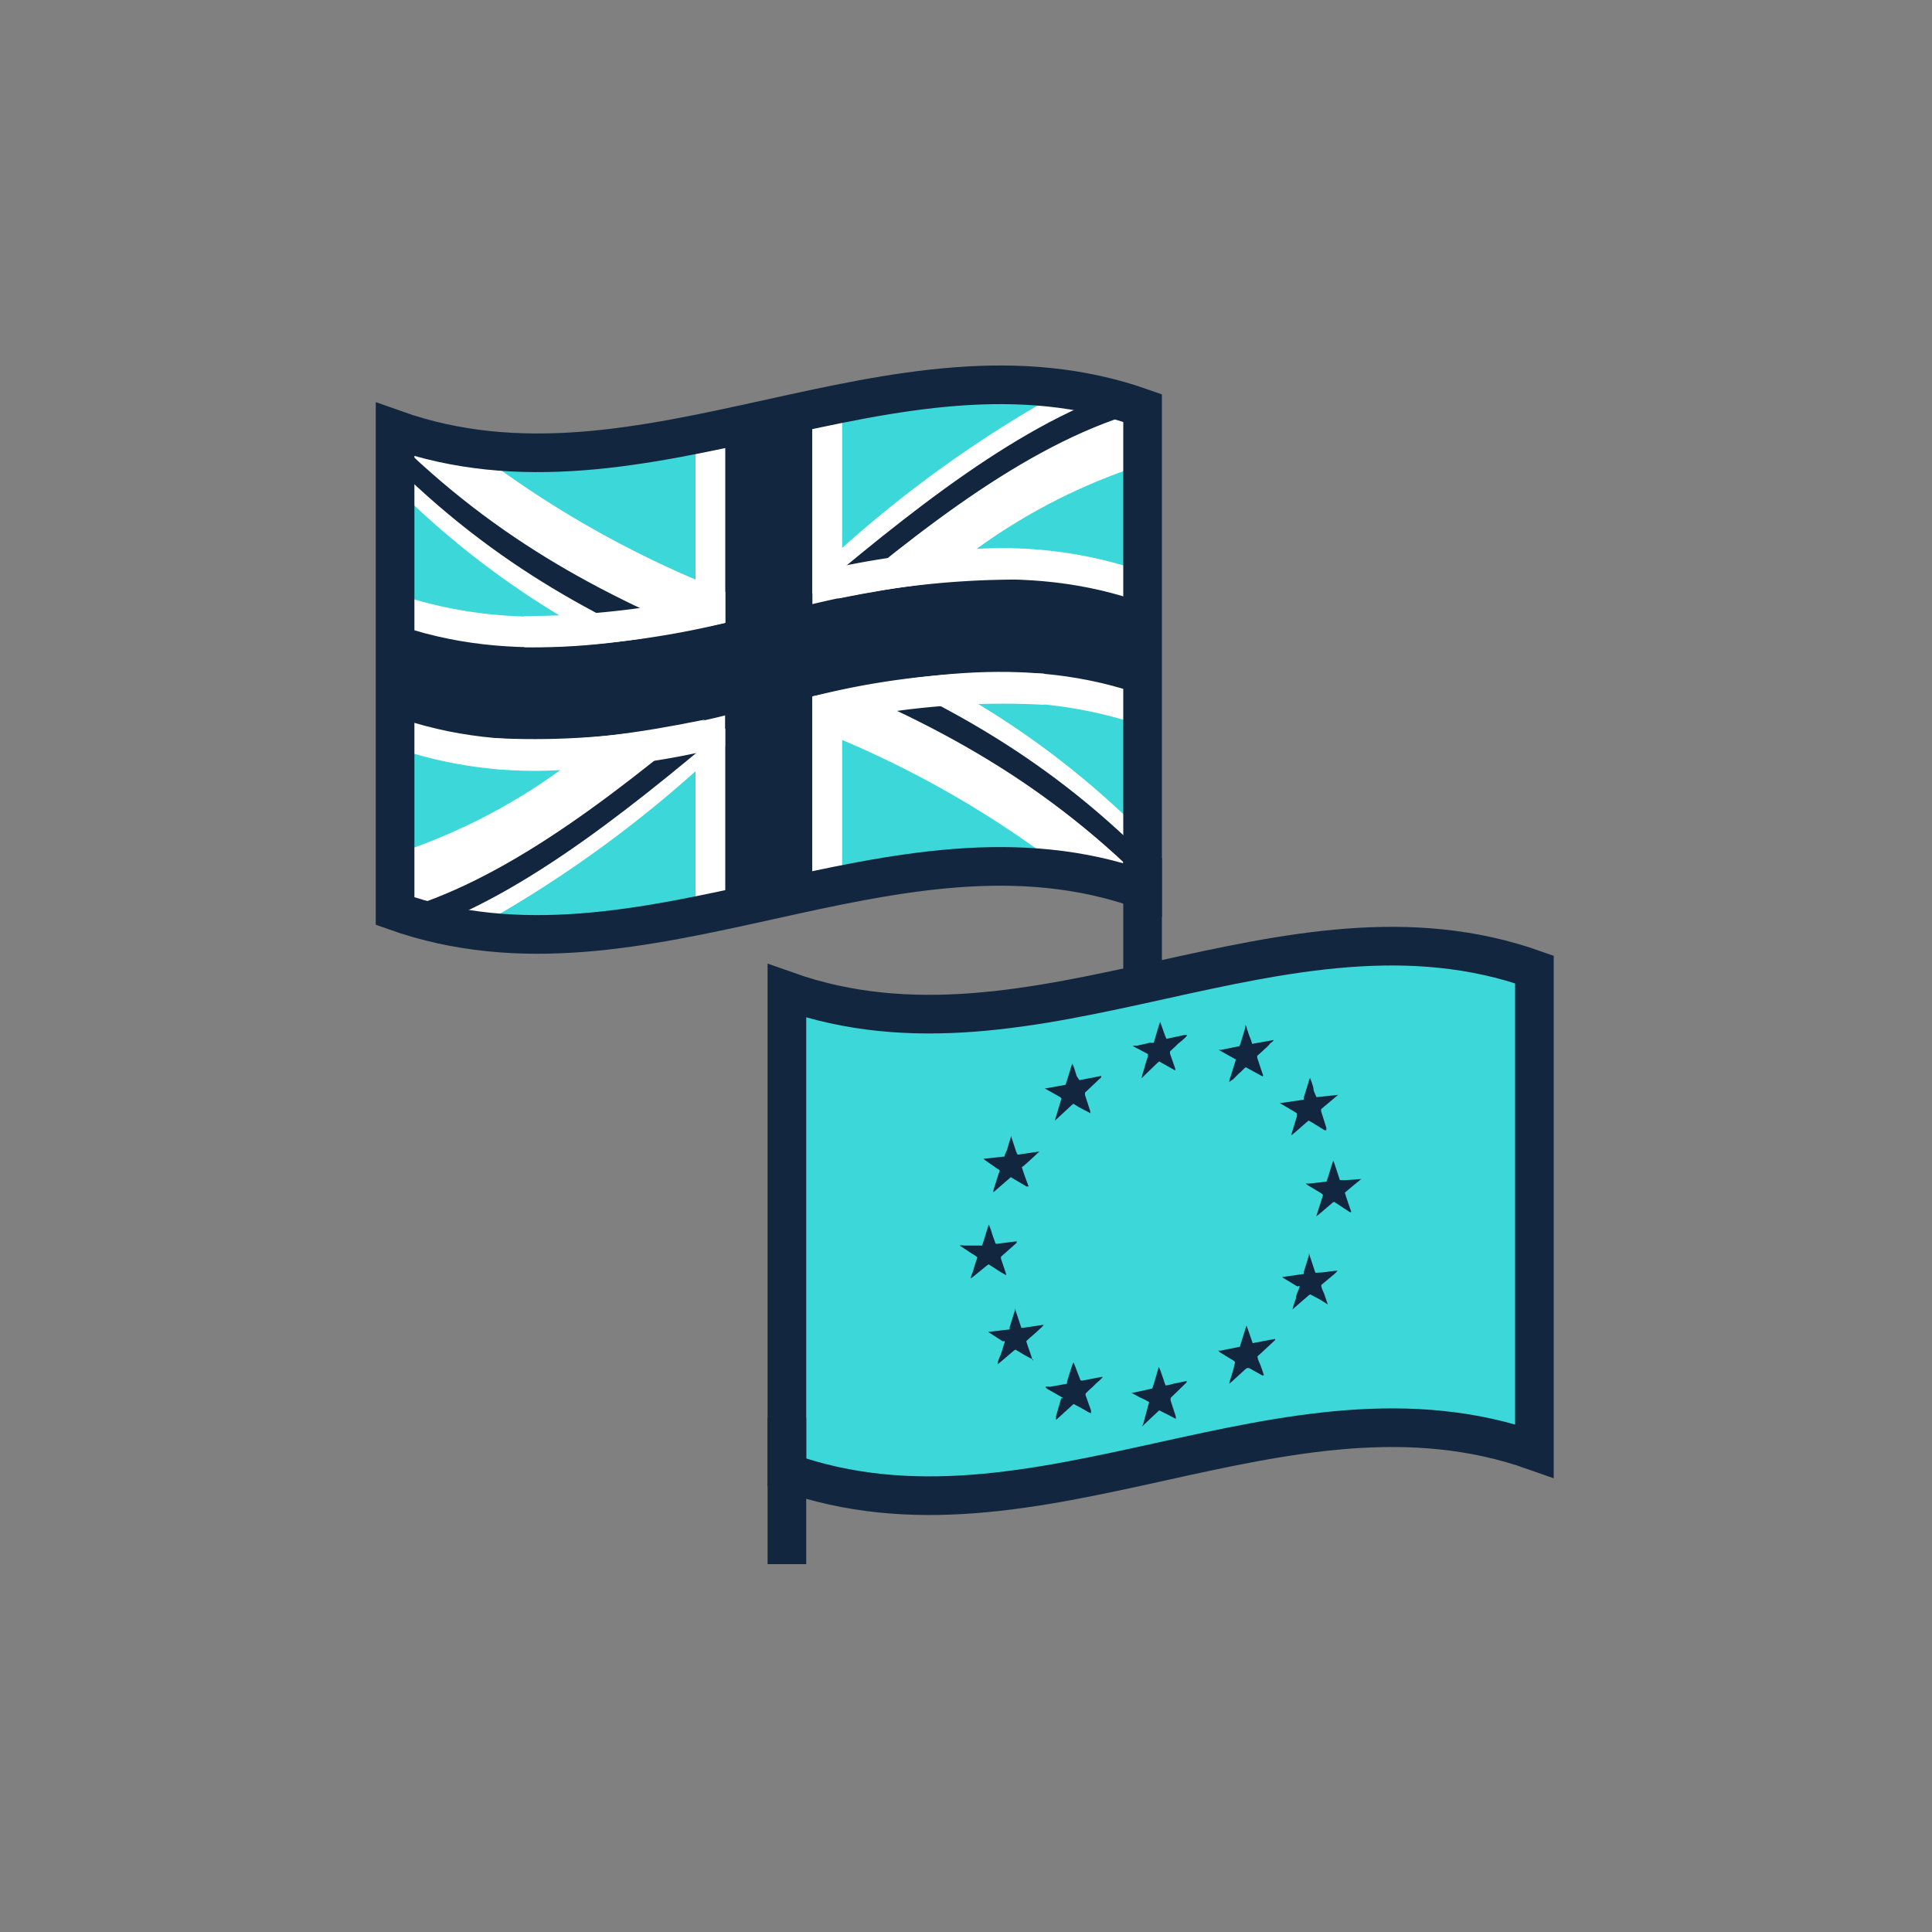
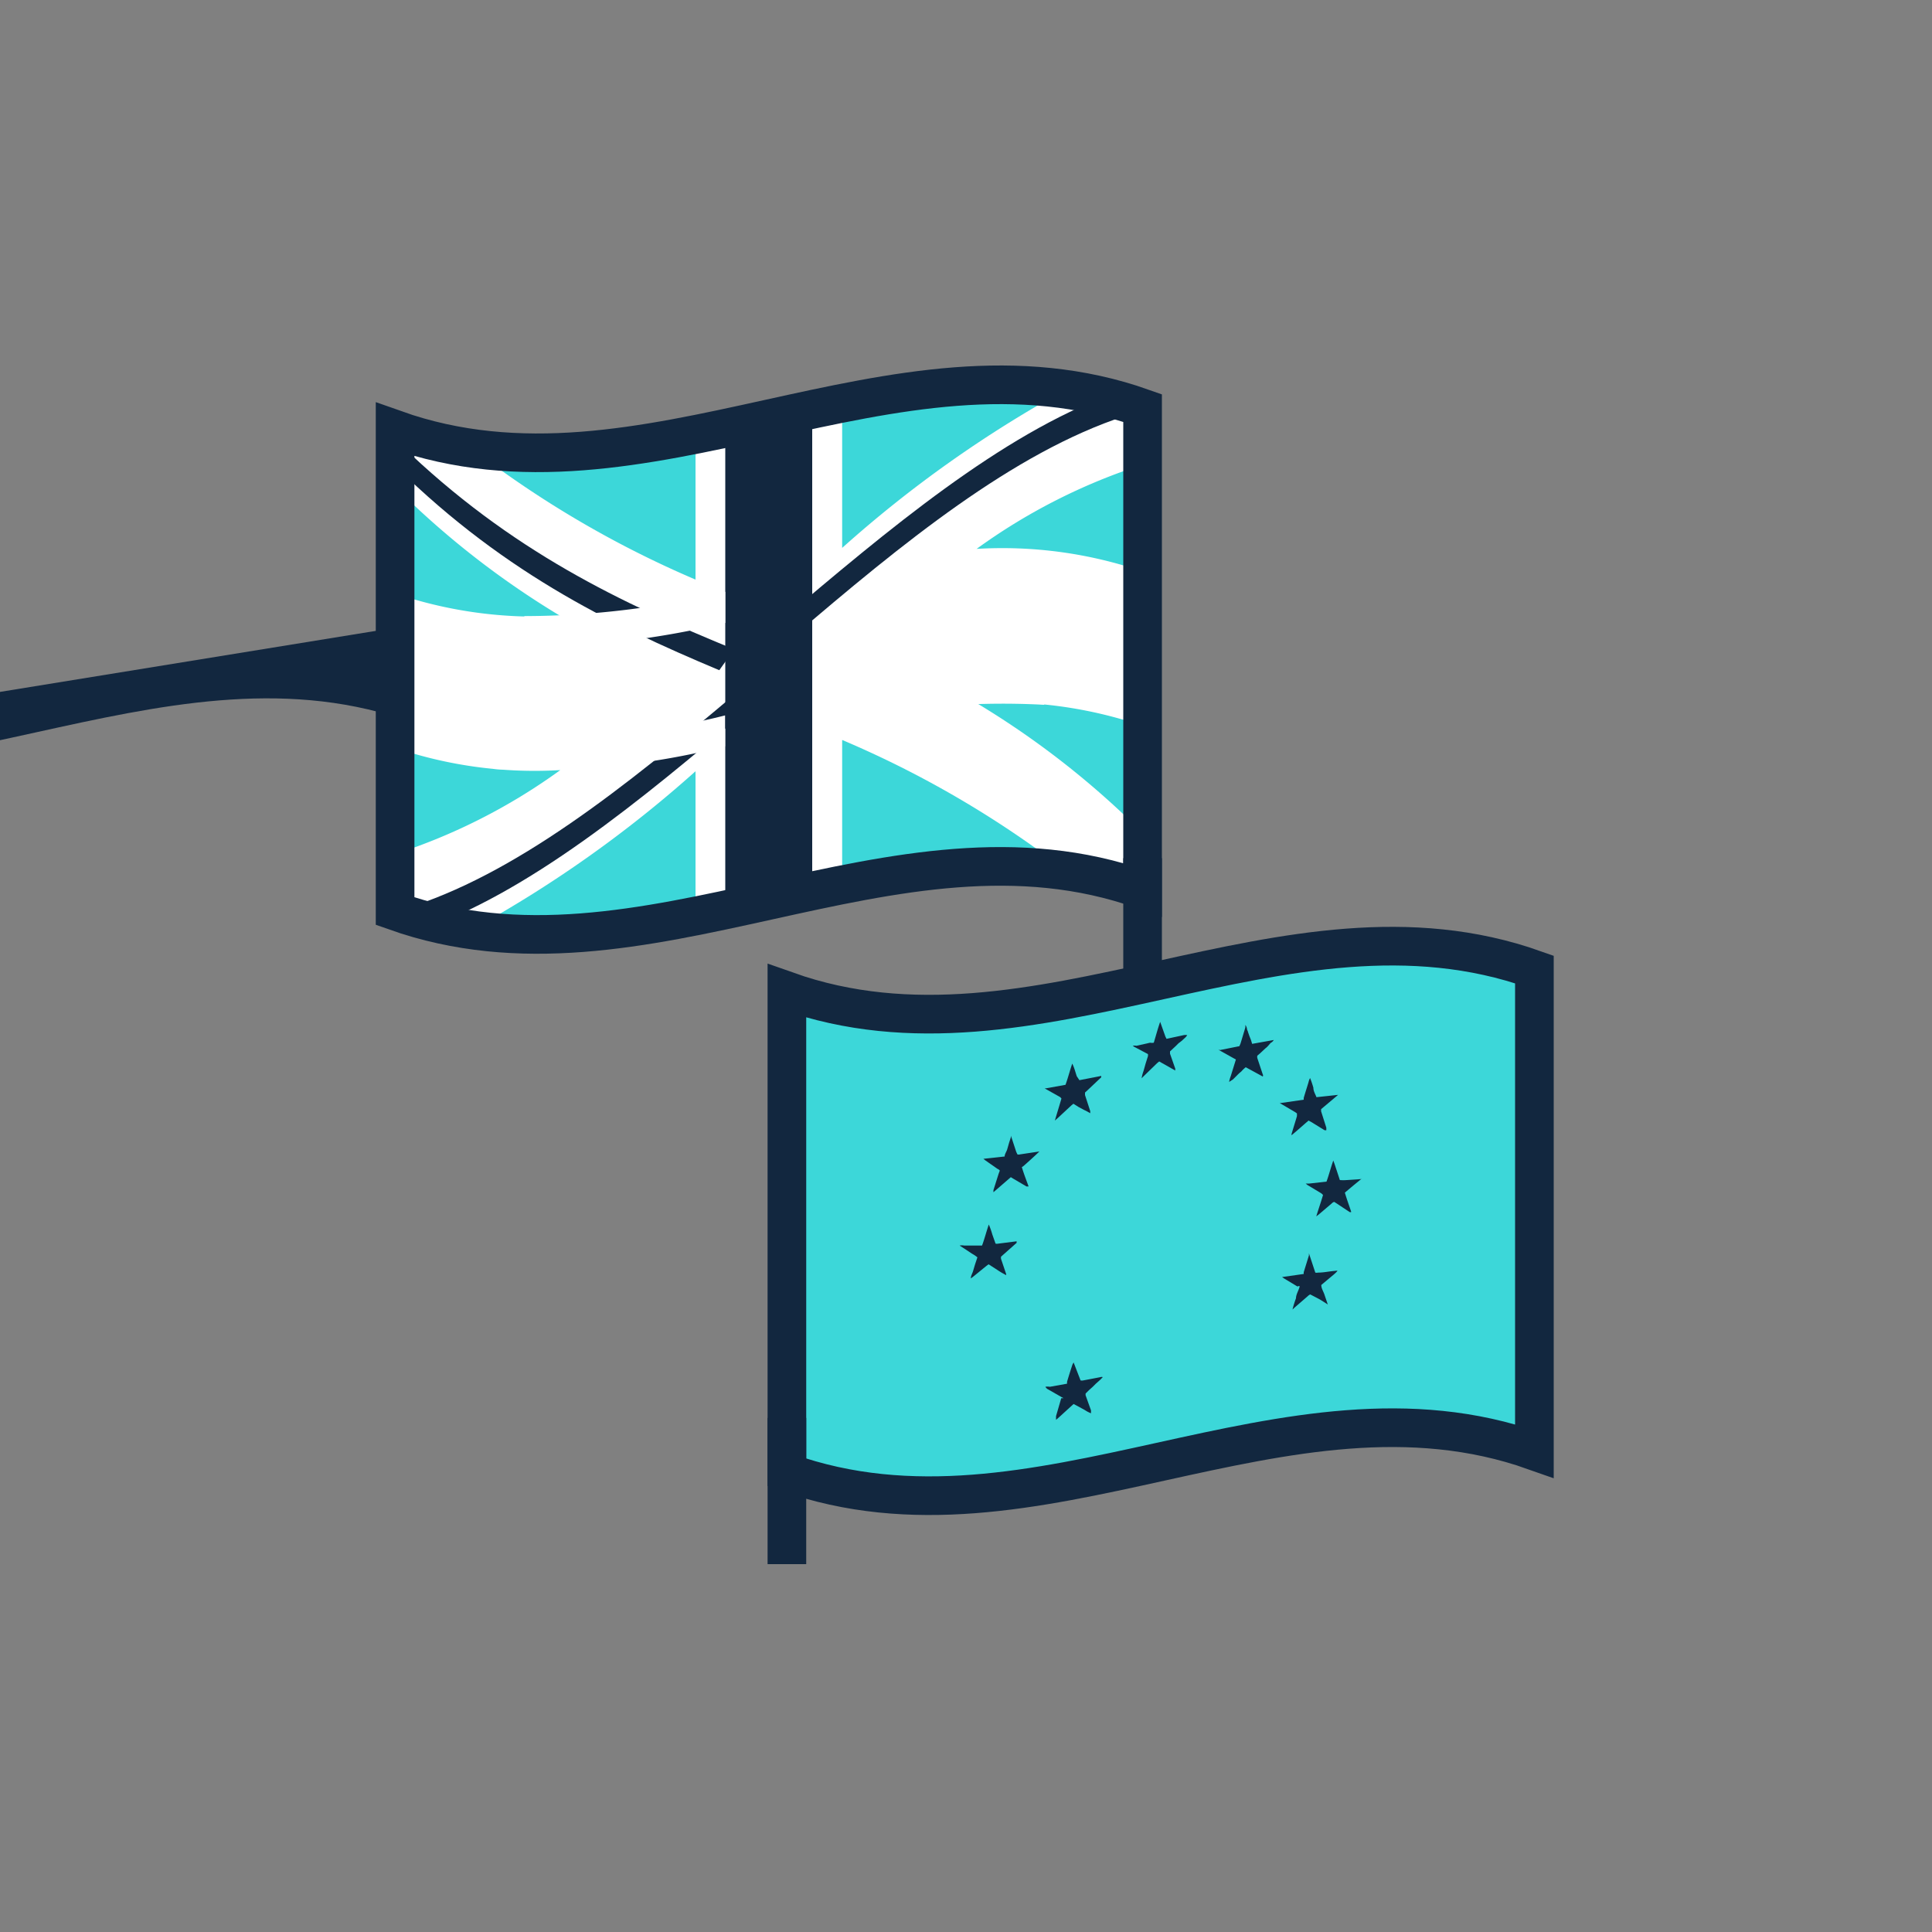
<svg xmlns="http://www.w3.org/2000/svg" id="Layer_1" data-name="Layer 1" viewBox="0 0 100 100">
  <rect x="0" y="0" width="100" height="100" fill="#808080" stroke="none" />
  <defs>
    <style>.cls-1,.cls-4{fill:#3cd7d9;}.cls-1,.cls-5{stroke:#12273f;stroke-miterlimit:10;stroke-width:2px;}.cls-2{fill:#12273f;}.cls-3{fill:#fff;}.cls-5{fill:none;}</style>
  </defs>
  <path class="cls-1" d="M40.73,51.29c12.89,4.57,25.79-5.69,38.69-1.11V75.1c-12.9-4.57-25.8,5.69-38.69,1.11Z" />
  <path class="cls-2" d="M52.89,60.41c.1.34.23.67.35,1l-.11,0-.68-.4-.13-.08-.9.78v-.11l.27-.85.06-.16a.27.27,0,0,0-.12-.09L51,60.06l-.1-.08.56-.06.54-.06c0-.12.09-.24.13-.36l.1-.35.12-.37v.08l.25.76.06.13a.23.23,0,0,0,.14,0l1-.15h0c-.27.26-.55.51-.82.75Z" />
  <path class="cls-2" d="M55.87,55.91,57,55.69v.07l-.72.68-.12.11v.13l.27.83v.11s-.2-.12-.3-.16l-.3-.16-.27-.17-.09.07-.72.67L54.6,58c.11-.38.23-.76.34-1.14l-.06-.07-.71-.4-.1-.06.08,0,1-.18c.13-.36.22-.72.35-1.1a2.52,2.52,0,0,1,.13.33l.1.32Z" />
  <path class="cls-2" d="M54.11,71.78a.62.62,0,0,1,.23,0l.89-.16v-.1c.09-.3.18-.59.28-.89l.06-.11.36.93a.32.32,0,0,0,.14,0l.89-.17a.18.18,0,0,1,.12,0c-.06.06-.12.13-.18.18l-.18.16-.17.17-.18.16-.18.18v.09l.28.78v.15a1.51,1.51,0,0,1-.31-.16l-.29-.16-.3-.16-.1.09-.68.62-.13.11V73.3l.27-.93.12,0-.11-.06-.68-.39A.33.33,0,0,1,54.11,71.78Z" />
-   <path class="cls-2" d="M59.18,73.68l.3-1.11-.22-.12L59,72.33l-.22-.12-.22-.12.08,0,1-.22c.13-.36.22-.73.34-1.12a2.26,2.26,0,0,1,.13.33l.11.31a3,3,0,0,0,.11.32,1.53,1.53,0,0,0,.37-.08l.72-.15v.07l-.72.7-.11.11v.13l.27.83v.12l-.46-.24L60,73l-.45.42-.44.42Z" />
  <path class="cls-2" d="M70.49,61l-.44.36-.44.37c.1.35.23.69.33,1a.09.09,0,0,1-.09,0l-.68-.45-.11-.07a.26.26,0,0,0-.13.08l-.67.57-.13.1c.12-.4.25-.76.35-1.11,0,0-.07-.07-.1-.09l-.7-.42-.1-.08.19,0,.89-.1c.13-.36.22-.72.35-1.09.07.17.12.35.18.52l.16.49a2.1,2.1,0,0,0,.36,0l.73-.05Z" />
  <path class="cls-2" d="M68.7,67.5c-.15-.09-.29-.19-.44-.27L67.82,67a.36.36,0,0,0-.12.08l-.67.58-.13.12a4.91,4.91,0,0,1,.18-.58c0-.18.11-.36.17-.54s-.07-.05-.11-.08l-.68-.41-.1-.07h0l1.12-.16v-.09l.27-.87,0-.11.33,1a.34.34,0,0,0,.14,0c.3,0,.59-.07.89-.09a.22.22,0,0,1,.12,0A2,2,0,0,1,69,66l-.3.25-.31.26c0,.19.12.35.17.52l.17.5Z" />
-   <path class="cls-2" d="M53.48,70.38,53,70.12l-.43-.26a.41.41,0,0,0-.13.08l-.67.57-.13.11c0-.21.12-.39.18-.57s.11-.36.17-.54-.07-.05-.1-.09L51.24,69l-.1-.06h0l1.12-.13V68.7l.27-.87,0-.11.33,1a.23.23,0,0,0,.14,0l.89-.13a.19.19,0,0,1,.13,0c-.09.1-.2.19-.3.29l-.29.26a4.12,4.12,0,0,0-.31.28c.05.18.11.34.17.51s.11.33.16.49Z" />
  <path class="cls-2" d="M67.81,55.8a4.91,4.91,0,0,1,.17.5c0,.18.1.33.16.49l1.12-.12h0l-.88.74v.11l.27.85v.13h-.09l-.68-.42L67.73,58c-.29.25-.59.52-.88.76v-.06c.09-.31.19-.62.28-.93v-.14l-.1-.07-.68-.4-.11-.06h0l1.24-.18v-.09c.08-.28.17-.55.25-.82A.78.78,0,0,1,67.81,55.8Z" />
-   <path class="cls-2" d="M65.09,70.2c0,.17.11.34.17.51s.11.31.16.48l-.09,0-.68-.38-.11,0-.09.07-.71.65-.12.1a3.44,3.44,0,0,1,.11-.38l.11-.37.09-.38s0,0-.09-.08L63.15,70l-.1-.09.12,0,1-.2c.12-.37.23-.74.35-1.1h0l.26.74.06.17L66,69.3v.06l-.72.67Z" />
  <path class="cls-2" d="M63.62,56a1.38,1.38,0,0,1,.08-.29l.09-.29.09-.29.09-.29-.88-.49c0-.05,0,0,.06,0l1-.2.06-.14.25-.83s0-.09,0-.13a.48.48,0,0,1,.08.18c0,.08.05.13.06.2l.07.2.08.2.06.2,1.12-.2a.39.39,0,0,1-.16.15l-.13.15a.86.86,0,0,1-.14.13l-.14.13-.14.13-.14.12a.28.28,0,0,0,0,.13l.28.84a.11.11,0,0,1,0,.11l-.88-.48a1.58,1.58,0,0,0-.23.22,2.09,2.09,0,0,0-.22.2l-.21.21Z" />
  <path class="cls-2" d="M49.67,64.47a.64.64,0,0,1,.24,0l.69,0,.23,0c.13-.35.22-.71.35-1.09a3.91,3.91,0,0,1,.18.51l.17.48a.33.33,0,0,0,.14,0l.95-.12s0,.06,0,.08l-.7.62-.11.1v.1l.27.8V66a4,4,0,0,1-.46-.27l-.45-.29-.11.08-.7.57-.11.08c0-.13.07-.24.11-.36l.11-.37.12-.36a1.73,1.73,0,0,0-.28-.19l-.3-.2Z" />
  <path class="cls-2" d="M60.38,53.77l.88-.19a.46.46,0,0,1,.19,0,.7.7,0,0,1-.14.16l-.14.13L61,54l-.14.14-.14.13-.16.15v.12l.27.77v.1h0L60,54.94l-.11.09-.68.66-.12.12a2.11,2.11,0,0,1,.1-.38l.11-.39.12-.38,0-.1-.7-.37-.09-.06a.43.43,0,0,1,.19,0l.71-.16a.46.46,0,0,0,.19,0c.11-.36.2-.71.33-1.08,0,0,0,0,0,0l.27.76Z" />
  <path class="cls-3" d="M24.74,23.4a35.31,35.31,0,0,0,11.47-.8V30A53.23,53.23,0,0,1,24.74,23.4m4.57,8.51a22.7,22.7,0,0,1-8.48-1V25.42A44.29,44.29,0,0,0,29.31,31.91Z" />
  <path class="cls-3" d="M20.45,22.23c12.9,4.58,25.79-5.68,38.69-1.11V46.05c-12.9-4.58-25.79,5.69-38.69,1.11Z" />
-   <path class="cls-2" d="M20.83,32.43c12.65,4.2,25.29-5.57,37.93-1.37v4.79c-12.64-4.2-25.28,5.57-37.93,1.37Z" />
+   <path class="cls-2" d="M20.83,32.43v4.79c-12.64-4.2-25.28,5.57-37.93,1.37Z" />
  <path class="cls-2" d="M37.54,22.16l4.5-1v25l-4.5,1Z" />
  <path class="cls-4" d="M24.4,23.2A34.34,34.34,0,0,0,36,22.49V30A53.12,53.12,0,0,1,24.4,23.2M29,31.88a22.59,22.59,0,0,1-8.59-1.18V25.16A44.61,44.61,0,0,0,29,31.88Z" />
  <path class="cls-2" d="M21.58,48.21l-.71-1.15c5.75-1.73,11.49-6.33,17.24-11.19l.7.77C33.07,41.52,27.32,46.25,21.58,48.21Z" />
  <path class="cls-2" d="M41,33c-.24-.25-.47-.51-.71-.77,5.75-4.88,11.49-9.7,17.24-11.83l.7,1.13C52.45,23.42,46.7,28.12,41,33Z" />
  <path class="cls-2" d="M37.23,34.69,38,33.61C32.21,31.23,26.46,28.56,20.72,23l-.72.66C25.74,29.48,31.49,32.28,37.23,34.69Z" />
  <path class="cls-4" d="M24.4,48.13A34.34,34.34,0,0,0,36,47.42v-7.5A62.2,62.2,0,0,1,24.4,48.13M29,39.86a22.39,22.39,0,0,1-8.59-1.17v5.53A30.57,30.57,0,0,0,29,39.86Z" />
  <path class="cls-4" d="M55.19,20.15a34.42,34.42,0,0,0-11.6.72v7.49a62.11,62.11,0,0,1,11.6-8.21m-4.64,8.26a22.39,22.39,0,0,1,8.59,1.17V24.05A30.57,30.57,0,0,0,50.55,28.41Z" />
  <path class="cls-4" d="M55.19,45.08a34.17,34.17,0,0,0-11.6.72V38.3a52.55,52.55,0,0,1,11.6,6.78m-4.64-8.69a22.59,22.59,0,0,1,8.59,1.18v5.54A44.61,44.61,0,0,0,50.55,36.39Z" />
-   <path class="cls-2" d="M58.83,45.27l.72-.68c-5.74-5.8-11.49-8.59-17.23-11l-.72,1.07C47.34,37.05,53.09,39.71,58.83,45.27Z" />
  <path class="cls-5" d="M20.45,22.23c12.9,4.58,25.79-5.68,38.69-1.11V46.05c-12.9-4.58-25.79,5.69-38.69,1.11Z" />
-   <path class="cls-3" d="M42.05,29.65a44.55,44.55,0,0,1,10.4-1.26V30a45.1,45.1,0,0,0-10.4,1.27Z" />
  <path class="cls-3" d="M27.14,31.89a44.55,44.55,0,0,0,10.4-1.26v1.61a45.09,45.09,0,0,1-10.4,1.26Z" />
  <path class="cls-3" d="M25.53,38.2a40.49,40.49,0,0,0,12-1.17v1.6a40.17,40.17,0,0,1-12,1.17Z" />
  <path class="cls-3" d="M42.05,36.05a40.21,40.21,0,0,1,12-1.18v1.61a40.2,40.2,0,0,0-12,1.17Z" />
  <line class="cls-1" x1="40.73" y1="73.39" x2="40.73" y2="80.96" />
  <line class="cls-1" x1="59.14" y1="44.42" x2="59.14" y2="50.94" />
</svg>